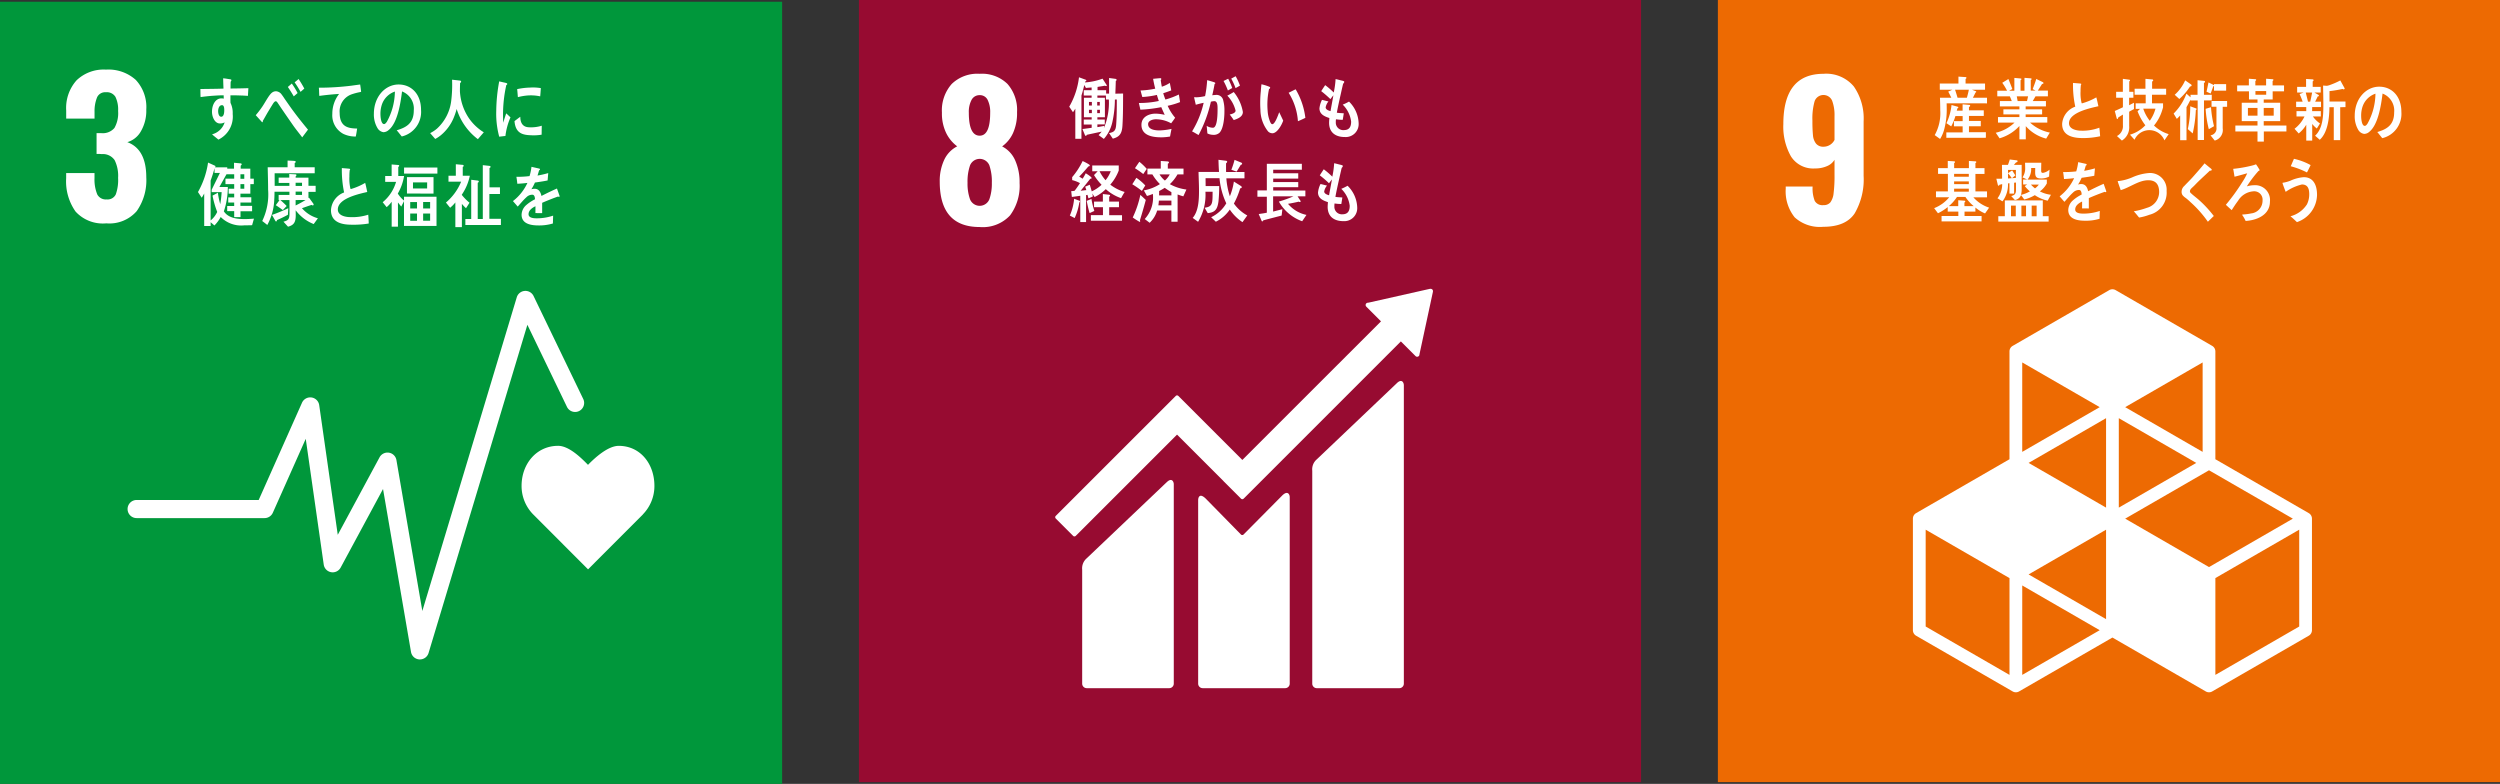
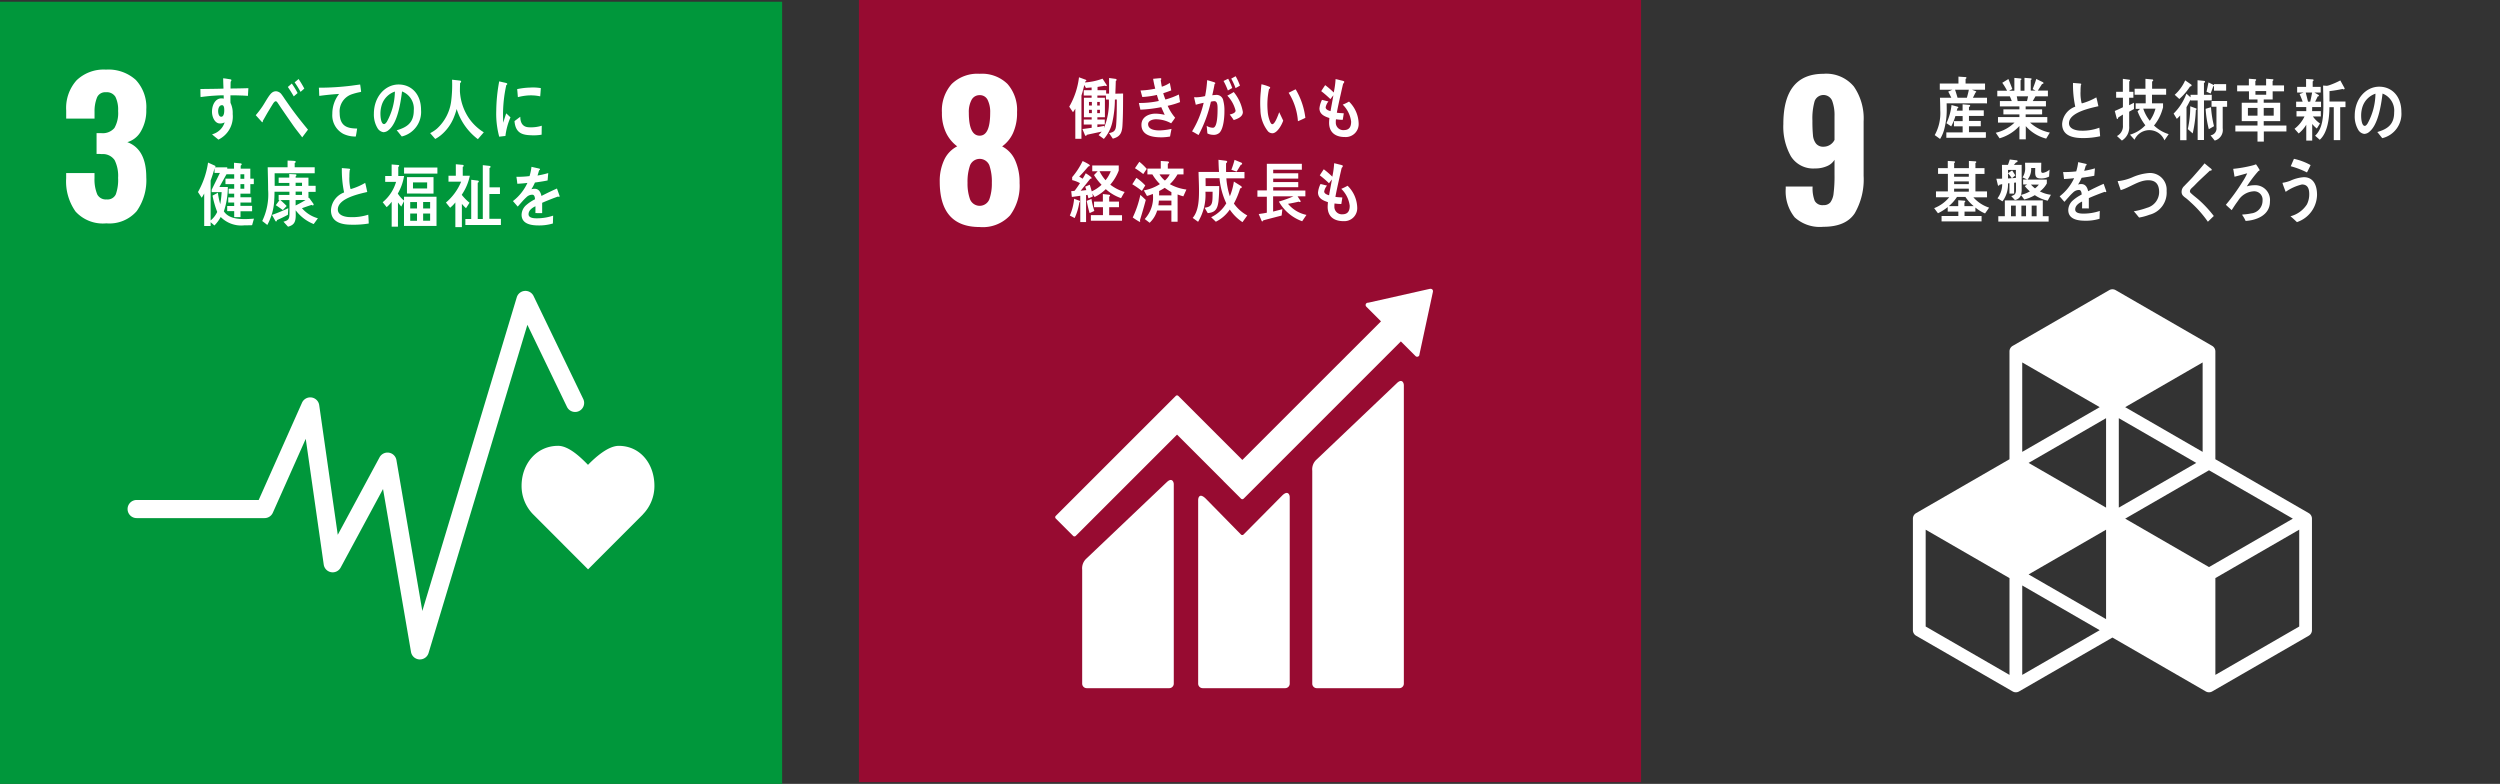
<svg xmlns="http://www.w3.org/2000/svg" width="345" height="108.171">
  <rect width="100%" height="100%" fill="#333333" stroke="none" />
-   <path fill="#970b31" d="M118.533 0h107.933v107.933H118.533z" />
+   <path fill="#970b31" d="M118.533 0h107.933v107.933H118.533" />
  <path d="M129.684 25.074a6.862 6.862 0 01.61-3 3.961 3.961 0 011.8-1.879 5.071 5.071 0 01-1.524-1.843 6.172 6.172 0 01-.584-2.808 5.49 5.49 0 011.347-3.951 5.086 5.086 0 013.862-1.41 5.035 5.035 0 013.837 1.4 5.44 5.44 0 011.321 3.889 6.683 6.683 0 01-.559 2.9 4.631 4.631 0 01-1.5 1.831 3.926 3.926 0 011.8 1.931 7.386 7.386 0 01.609 3.125 6.831 6.831 0 01-1.321 4.471 5.133 5.133 0 01-4.192 1.6q-5.506-.005-5.506-6.256zm6.847 2.428a6.462 6.462 0 00.343-2.274 6.889 6.889 0 00-.343-2.414 1.441 1.441 0 00-2.668.013 6.9 6.9 0 00-.343 2.4 6.468 6.468 0 00.343 2.274 1.438 1.438 0 002.668 0zm.115-11.955a3.706 3.706 0 00-.356-1.767 1.17 1.17 0 00-1.093-.648 1.223 1.223 0 00-1.118.648 3.485 3.485 0 00-.381 1.767q0 3.178 1.5 3.176 1.447-.001 1.448-3.172z" fill="#fff" />
  <g fill="#fff">
    <path d="M192.741 52.901L181.72 63.386a1.822 1.822 0 00-.629 1.574v29.382a.628.628 0 00.629.627h11.384a.627.627 0 00.627-.627V53.166c0-.348-.272-.98-.99-.266m-31.75 13.659l-11.022 10.482a1.829 1.829 0 00-.629 1.574v15.727a.63.63 0 00.629.626h11.385a.629.629 0 00.628-.626V66.827c0-.347-.274-.981-.99-.263" />
    <path d="M197.75 40.188a.314.314 0 00-.093-.24.339.339 0 00-.2-.09h-.061l-.09.006-8.439 1.9-.153.016a.333.333 0 00-.164.086.322.322 0 000 .453l.1.1 1.927 1.928-19.134 19.125-8.832-8.833a.252.252 0 00-.359 0l-2.4 2.4-14.158 14.155a.256.256 0 000 .36l2.4 2.4a.251.251 0 00.356 0l13.981-13.978 6.409 6.41a.127.127 0 00.02.029l2.4 2.4a.251.251 0 00.359 0l21.7-21.7 2.024 2.023a.316.316 0 00.45 0 .309.309 0 00.092-.208v-.028l1.854-8.615z" />
    <path d="M176.928 68.398l-5.332 5.378a.256.256 0 01-.344-.014l-4.831-4.925c-.885-.88-1.075-.166-1.075.181V94.34a.625.625 0 00.624.627h11.387a.628.628 0 00.626-.627V68.597c0-.345-.273-.98-1.055-.2" />
  </g>
  <path d="M154.9 17.302c-.062 1.113-.38 1.583-1.331 1.833l-.523-.767c.665-.13.92-.307.983-1.131.089-1.157.089-2.333.089-3.5h-.263a14.9 14.9 0 01-.365 3.187 5.2 5.2 0 01-1.157 2.247l-.728-.527a5.343 5.343 0 00.427-.481c-.689.148-1.378.289-2.068.445-.008.074-.047.138-.119.138s-.11-.064-.134-.129l-.334-.814c.428-.046.848-.111 1.276-.167v-.453h-1.094v-.687h1.094v-.315h-1.071v-2.693h1.062v-.306h-1.086v-.731h1.086v-.379c-.261.018-.522.038-.786.065l-.221-.407c-.095.359-.182.729-.284 1.092-.018.065-.113.343-.113.388v5.944h-.846v-4.166a4.97 4.97 0 01-.324.5l-.516-.766a10.546 10.546 0 001.347-4.057l.935.342a.136.136 0 01.079.111c0 .075-.1.11-.151.121l-.031.137a8.649 8.649 0 002.417-.519l.594.918a.1.1 0 01-.11.1.212.212 0 01-.144-.055c-.34.071-.689.118-1.029.175v.453h1.186v.473h.407v-2.159l.887.121c.055.009.151.047.151.13a.183.183 0 01-.113.158 114.55 114.55 0 01-.062 1.757c.356-.007.713-.017 1.07-.017-.007 1.467.002 2.929-.087 4.391zm-4.222-3.239h-.4v.5h.4zm0 1.091h-.4v.456h.4zm1.093-1.091h-.357v.5h.357zm.016 1.091h-.373v.456h.373zm.831-1.416v-.556h-1.18v.306h1.038v2.693h-1.038v.315h1.021v.667h-1.021v.38c.318-.048.625-.112.943-.167l-.047.315a9.2 9.2 0 00.689-3.954zm8.521.862a6.53 6.53 0 001.032 1.647c-.175.268-.364.52-.554.771a4.3 4.3 0 00-2.14-.557c-.323 0-1.037.157-1.037.667 0 .814 1.093.871 1.592.871a8.877 8.877 0 001.64-.213c-.078.353-.141.7-.205 1.055a7.21 7.21 0 01-1.162.11c-1.009 0-2.784-.129-2.784-1.722 0-1.158 1.127-1.547 1.941-1.547a5.79 5.79 0 011.268.168c-.157-.353-.325-.7-.475-1.064a18.815 18.815 0 01-2.884.35l-.206-.925a12.537 12.537 0 002.75-.277q-.144-.418-.263-.834a11.985 11.985 0 01-2.012.286c-.087-.294-.165-.6-.245-.9a11.62 11.62 0 002.027-.25 15.681 15.681 0 01-.292-1.361c.324-.027.65-.065.972-.084h.033a.114.114 0 01.127.112.216.216 0 01-.08.146c.04.307.088.612.151.918a4.35 4.35 0 001.1-.529c.065.343.142.687.2 1.038-.364.14-.736.269-1.108.39.086.3.19.582.3.869a10.409 10.409 0 001.854-.694c.071.354.11.706.173 1.047a10.573 10.573 0 01-1.713.512zm7.15 3.72a1.179 1.179 0 01-.894.286 1.775 1.775 0 01-.776-.194c-.032-.35-.055-.693-.1-1.045a1.654 1.654 0 00.871.26c.641 0 .634-2.083.634-2.611 0-.381.008-1.056-.445-1.056a2.169 2.169 0 00-.475.073 18.015 18.015 0 01-1.7 4.6c-.308-.167-.593-.353-.9-.5a12.976 12.976 0 001.6-3.945c-.366.073-.731.167-1.085.269l-.23-.992c0-.045.054-.054.078-.054.072 0 .134.018.206.018a6.151 6.151 0 001.229-.167 15.615 15.615 0 00.285-2.2c.237.056.467.13.7.2.1.036.223.065.325.109.041.021.1.048.1.112s-.056.083-.095.1a26.88 26.88 0 01-.326 1.566 3.946 3.946 0 01.476-.046.934.934 0 011.046.786 5.153 5.153 0 01.159 1.408c.005.848-.111 2.44-.683 3.023zm1.158-5.832a10.026 10.026 0 00-.6-1.315l.641-.308a10.966 10.966 0 01.563 1.28zm.808 4.083c-.175-.27-.365-.519-.554-.769.23-.048.809-.187.809-.538a4.581 4.581 0 00-1.142-2.065 9.864 9.864 0 00.888-.5 5.911 5.911 0 011.26 2.758c-.001.698-.801.957-1.261 1.114zm.254-4.408a9.106 9.106 0 00-.6-1.314l.611-.332a8.131 8.131 0 01.594 1.3zm5.122 6.226a.853.853 0 01-.63-.244 4.828 4.828 0 01-1.062-3.008 14.973 14.973 0 01.053-2.547c.022-.324.049-.643.089-.961a6.508 6.508 0 011.138.365.12.12 0 01.063.1.2.2 0 01-.154.186 10.245 10.245 0 00-.19 3.057 4.535 4.535 0 00.246 1.225c.059.175.2.589.4.576.38-.026.8-1.271.948-1.654l.55 1.16c-.212.631-.826 1.701-1.451 1.745zm3.482-1.659a8.434 8.434 0 00-1.281-3.929c.328-.151.636-.33.969-.476a10.086 10.086 0 011.339 3.938c-.34.172-.68.324-1.027.467zm6.501 2.181c-1.11.01-2.188-.462-2.2-1.956 0-.221.023-.443.04-.664-.58-.2-1.357-.463-1.371-1.324a3.384 3.384 0 01.35-1.187c.3.065.6.156.894.221a1.773 1.773 0 00-.387.815c.008.325.458.464.674.521.125-.734.268-1.455.394-2.187-.142.176-.275.351-.411.529a14.65 14.65 0 00-1.269-1.1c.176-.277.358-.554.548-.832a11.12 11.12 0 011.181 1.02 12.049 12.049 0 00.254-1.853c.254.046.516.122.768.185a2.05 2.05 0 01.317.084c.055.019.111.046.111.12a.373.373 0 01-.15.241c-.057.2-.1.428-.151.628-.1.437-.191.871-.294 1.308-.148.684-.308 1.38-.427 2.073.316.056.642.056.958.083l-.143.9a6.346 6.346 0 01-.934-.075 2.275 2.275 0 00-.025.409 1.031 1.031 0 001.149 1.082c.674-.009.975-.416.966-1.185a3.937 3.937 0 00-1.162-2.326 6.718 6.718 0 00.869-.423 4.362 4.362 0 011.33 3.009 1.784 1.784 0 01-1.879 1.884zm-36.666 9.016a8.085 8.085 0 01-.646 2.166l-.664-.345a7.575 7.575 0 00.593-2.32l.717.27a.123.123 0 01.086.127c0 .046-.054.083-.086.102zm5.756-.583a6.141 6.141 0 01-2.106-1.243 5.438 5.438 0 01-1.545 1.085l-.326-.491.093.407a4.757 4.757 0 01-.617.269l-.125-.482-.2.037v3.722h-.8V27.02c-.392.047-.772.114-1.163.158l-.086-.806a1.817 1.817 0 00.467-.047c.264-.333.508-.695.741-1.053a4.531 4.531 0 00-1.077-.416v-.411a10.31 10.31 0 001.443-2.22 7.368 7.368 0 01.811.425c.064.037.173.094.173.195s-.133.121-.187.121c-.413.48-.825.963-1.272 1.408.163.093.32.193.475.288a8.521 8.521 0 00.429-.751c.128.076.812.5.812.649 0 .1-.117.121-.18.1-.443.554-.881 1.119-1.339 1.665.263-.028.521-.065.787-.091a7.279 7.279 0 00-.157-.473c.21-.083.422-.175.632-.268.1.3.189.609.273.916a5.145 5.145 0 001.357-.907 8.179 8.179 0 01-1.046-1.343l.515-.529h-.755v-.8h3.657v.7a6.439 6.439 0 01-1.17 1.952 5.9 5.9 0 001.989 1.009c-.183.27-.339.566-.503.857zm-4.337 2.065c-.171-.547-.289-1.12-.406-1.686l.657-.27a11.631 11.631 0 00.4 1.657zm.172 1.054v-.769h1.669v-1.1h-1.232v-.77h1.219v-1.046c.212.028.43.045.641.074a1.51 1.51 0 01.281.037.094.094 0 01.077.093.181.181 0 01-.125.151v.691h1.35v.77h-1.35v1.1h1.77v.769zm1.2-6.834a5.526 5.526 0 00.828 1.242 4.534 4.534 0 00.716-1.242zm5.842 2.714a13.6 13.6 0 00-1.326-.917l.562-.888a6.987 6.987 0 011.233 1.056zm-.273 4.056a.279.279 0 01.038.142.082.082 0 01-.076.081 10.7 10.7 0 01-.952-.609 13.777 13.777 0 001.052-3.122l.75.7a67.722 67.722 0 01-.812 2.808zm.461-6.379a11.537 11.537 0 00-1.147-.807l.608-.889a7.541 7.541 0 011.021.983zm5.53 3.075a8.288 8.288 0 01-.79-.26v3.768h-.858v-1.551h-1.965a3.772 3.772 0 01-1.035 1.693l-.68-.518a4.374 4.374 0 001.123-3.471 4.97 4.97 0 01-.812.286l-.436-.768a6.041 6.041 0 002.222-.87 6.552 6.552 0 01-1.037-1.334h-.687v-.8h1.842v-1.057l.983.067a.158.158 0 01.146.147c0 .091-.092.139-.155.157v.686h2.166v.8h-.835a5.615 5.615 0 01-1.053 1.342 6.246 6.246 0 002.287.742zm-1.647.591h-1.726c-.016.214-.04.436-.071.649h1.8zm0-1.167a10.475 10.475 0 01-.919-.6 7.881 7.881 0 01-.773.443c0 .2 0 .4-.007.6h1.7zm-1.638-2.454a3.38 3.38 0 00.742.852 3.037 3.037 0 00.67-.852zm11.449 6.589a6.224 6.224 0 01-1.751-1.737 5 5 0 01-1.926 1.681l-.649-.623a4.8 4.8 0 002.09-1.916 10.28 10.28 0 01-.935-3.47h-1.924v.046c0 .349.009.69.009 1.038h1.873a20.977 20.977 0 01-.1 2.123c-.151 1.15-.514 1.518-1.481 1.614l-.436-.746c.958-.112 1.085-.49 1.1-1.567l.006-.64h-.989a7.2 7.2 0 01-1.014 4.151l-.745-.538c.815-.943.872-2.509.872-3.781 0-.852-.049-1.708-.065-2.559h2.829c-.047-.555-.063-1.122-.079-1.679l1.037.133c.056.008.167.038.167.133a.26.26 0 01-.15.2c-.008.228-.008.443-.008.67 0 .179 0 .366.008.546h2.535v.879h-2.5a10.173 10.173 0 00.485 2.472 8.746 8.746 0 00.553-2.029l.989.621a.219.219 0 01.1.17c0 .1-.159.142-.221.152a11.027 11.027 0 01-.865 2.092 5.477 5.477 0 001.847 1.642zm-.239-7.905c-.19.313-.372.632-.571.934l-.728-.254a11.186 11.186 0 00.444-1.369l.918.377a.194.194 0 01.128.162c0 .092-.128.142-.192.149zm8.475 7.783a6.027 6.027 0 01-3.215-2.714 17.457 17.457 0 002.006-.721h-2.8v2.1l1.276-.327-.1.876c-.84.217-1.689.435-2.533.662-.022.063-.074.145-.142.145a.107.107 0 01-.082-.065l-.405-.949c.374-.061.75-.106 1.119-.187v-2.206h-1.3v-.868h1.3v-3.677h4.832v.82h-3.954v.489h3.456v.74h-3.456v.471h3.456v.714h-3.456v.462h4.44v.8h-1.074l.428.659a.12.12 0 01-.12.126.31.31 0 01-.15-.054c-.488.118-.985.217-1.479.3a4.479 4.479 0 002.546 1.528zm5.716-.013c-1.108.01-2.186-.462-2.2-1.953 0-.224.022-.445.039-.667-.578-.2-1.356-.462-1.371-1.324a3.391 3.391 0 01.349-1.184c.3.064.6.156.894.22a1.768 1.768 0 00-.387.817c.008.323.458.46.673.519.126-.732.269-1.455.4-2.187-.142.177-.276.351-.411.528a14.38 14.38 0 00-1.269-1.092c.175-.278.359-.556.548-.835a11.331 11.331 0 011.179 1.02 11.845 11.845 0 00.254-1.853c.254.047.515.12.769.186a1.84 1.84 0 01.316.085c.056.017.112.045.112.118a.361.361 0 01-.15.24c-.057.2-.1.429-.152.63-.1.437-.191.872-.293 1.307-.149.685-.308 1.38-.428 2.073.317.057.641.057.959.085l-.143.9a6.341 6.341 0 01-.934-.074 2.293 2.293 0 00-.024.406 1.031 1.031 0 001.149 1.085c.673-.01.974-.417.966-1.183a3.936 3.936 0 00-1.164-2.326 7.239 7.239 0 00.87-.426 4.363 4.363 0 011.33 3.009 1.784 1.784 0 01-1.881 1.876z" fill="#fff" />
  <path fill="#00973b" d="M0 .238h107.933v107.933H0z" />
  <path d="M10.43 29.197a7.211 7.211 0 01-1.3-4.6v-.712h3.912v.686a5.44 5.44 0 00.381 2.262 1.328 1.328 0 001.3.686 1.243 1.243 0 001.258-.7 5.913 5.913 0 00.317-2.273 4.876 4.876 0 00-.482-2.452 1.958 1.958 0 00-1.779-.827 5.091 5.091 0 00-.711-.024v-2.872h.635a2.1 2.1 0 001.83-.711 4.129 4.129 0 00.508-2.339 4.023 4.023 0 00-.368-1.955 1.384 1.384 0 00-1.308-.635 1.229 1.229 0 00-1.22.686 5.087 5.087 0 00-.356 2.032v.917H9.135v-1.119a5.723 5.723 0 011.435-4.167 5.4 5.4 0 014.053-1.474 5.625 5.625 0 014.116 1.422 5.48 5.48 0 011.449 4.091 5.638 5.638 0 01-.737 2.986 3.153 3.153 0 01-1.88 1.512q2.616.965 2.617 4.852a7.392 7.392 0 01-1.321 4.664 4.993 4.993 0 01-4.192 1.689 5.1 5.1 0 01-4.245-1.625z" fill="#fff" />
  <g fill="#fff">
    <path d="M90.309 67.051c0-3.049-1.957-5.523-4.922-5.523-1.483 0-3.271 1.624-4.243 2.622-.971-1-2.641-2.625-4.124-2.625-2.966 0-5.043 2.474-5.043 5.525a5.585 5.585 0 001.573 3.908l7.6 7.614 7.59-7.6-.006-.006a5.587 5.587 0 001.575-3.915z" />
    <path d="M57.949 91.002h-.078a1.245 1.245 0 01-1.152-1.034l-3.861-22.486-5.849 10.844a1.248 1.248 0 01-2.334-.416l-2.482-17.353-4.542 10.2a1.251 1.251 0 01-1.14.741H18.856a1.25 1.25 0 010-2.5H35.7l5.975-13.418a1.248 1.248 0 012.376.33l2.56 17.894 5.767-10.694a1.249 1.249 0 012.329.38l3.575 20.825 13.03-43.284a1.248 1.248 0 012.319-.182l6.857 14.213a1.248 1.248 0 01-2.248 1.085l-5.462-11.325L59.144 90.11a1.249 1.249 0 01-1.195.892z" />
  </g>
  <path d="M69.748 18.763c-.283.028-.566.067-.857.1a12.236 12.236 0 01-.408-3.592 23.24 23.24 0 01.408-4.042l.684.16a2.287 2.287 0 01.337.087.117.117 0 01.088.124.127.127 0 01-.126.123 18.747 18.747 0 00-.456 4.2c0 .344.016.676.016 1.02.142-.428.275-.867.424-1.3.2.181.395.371.589.553a9.083 9.083 0 00-.699 2.567zm5-.178a6.33 6.33 0 01-1.437.082c-1.124-.037-2.172-.22-2.309-1.953.266-.2.53-.412.8-.6 0 .983.457 1.425 1.189 1.451a5.028 5.028 0 001.772-.216 235.8 235.8 0 00-.018 1.236zm-.2-5.288a6.134 6.134 0 00-1.822-.114 7.971 7.971 0 00-1.258.223c-.034-.341-.056-.764-.1-1.105a9.565 9.565 0 011.783-.216 6.5 6.5 0 011.484.075c-.027.375-.048.76-.088 1.137zm-40.336-.065a17.28 17.28 0 00-.98-.054c-.482-.014-.96-.035-1.434-.02.008.358-.009.692.014 1.046a3.157 3.157 0 01.3 1.522 3.532 3.532 0 01-1.975 3.543c-.287-.25-.593-.471-.873-.731a2.465 2.465 0 001.738-1.655 1.218 1.218 0 01-.664.155c-.682 0-1.083-.877-1.083-1.621 0-.925.457-1.839 1.3-1.839a1.3 1.3 0 01.322.038c0-.152-.007-.311-.017-.465-.546 0-1.091.04-1.628.074-.522.045-1.034.1-1.548.171-.031-.367-.017-.741-.031-1.109 1.065-.02 2.125-.02 3.19-.06a41.5 41.5 0 01-.046-1.423c.232.02.481.059.714.1a2.473 2.473 0 01.3.048c.055.01.119.027.119.116a.265.265 0 01-.1.2c-.009.311-.016.64-.016.948a96.444 96.444 0 002.463-.049zm-3.578 1.282c-.368 0-.53.423-.53.818 0 .318.1.779.425.779.353 0 .418-.538.418-.865 0-.258 0-.732-.313-.732zm11.071 4.441c-.407-.544-.882-1.112-1.3-1.718-.5-.718-1.017-1.464-1.5-2.173-.167-.239-.333-.5-.5-.744-.087-.122-.2-.345-.349-.345-.217 0-.421.415-.541.595-.159.255-.32.525-.469.768-.271.446-.509.9-.772 1.333v.05c0 .082-.033.151-.1.151l-.882-.975a12.714 12.714 0 00.938-1.23c.3-.456.572-.961.891-1.417.3-.412.54-.656.992-.656a1.048 1.048 0 01.789.5c.174.213.342.5.5.718.376.536.749 1.083 1.129 1.587.588.8 1.352 1.746 1.971 2.494zm-1.164-5.654a19.718 19.718 0 00-.818-1.3l.546-.472a11.527 11.527 0 01.8 1.311zm.935-.621a12.241 12.241 0 00-.818-1.316l.548-.458a14.553 14.553 0 01.789 1.317zm8.184.035a8.44 8.44 0 00-1.169.314 2.5 2.5 0 00-1.617 2.575c.016 1.934 1.215 2.115 2.411 2.136-.054.363-.11.735-.188 1.1h-.161a3.846 3.846 0 01-1.561-.367 2.894 2.894 0 01-1.515-2.758 4.435 4.435 0 01.936-2.753 35.68 35.68 0 00-2.73.273c-.041-.478-.019-.761-.066-1.132a36.25 36.25 0 004.535-.283c.355-.053.957-.13 1.162-.16.039.144.124.884.136.957s-.089.081-.173.098zm5.784 6.119c-.239-.283-.455-.58-.7-.853 1.225-.367 2.357-.9 2.357-2.732a2.542 2.542 0 00-1.62-2.63c-.21 1.671-.622 4.331-1.838 5.316a1.124 1.124 0 01-.719.309 1.143 1.143 0 01-.828-.563 3.616 3.616 0 01-.5-1.98c0-2.368 1.571-4.041 3.416-4.041 1.707 0 3.093 1.267 3.093 3.518a3.48 3.48 0 01-2.661 3.656zm-2.726-4.456a4 4 0 00-.218 1.323c0 .4.071 1.422.5 1.422.154 0 .286-.184.381-.31a8.848 8.848 0 001.114-4.177 2.865 2.865 0 00-1.777 1.742zm13.229 4.828a8.3 8.3 0 01-2.925-4.167 9.938 9.938 0 01-.428 1.254 6.2 6.2 0 01-1.717 2.336 4.606 4.606 0 01-.816.548l-.7-.806a4.556 4.556 0 00.942-.621 6.185 6.185 0 001.956-3.766 17.788 17.788 0 00.126-2.987l1.1.125c.064.009.151.049.151.142a.189.189 0 01-.142.174c-.016.391-.024.778-.024 1.167a7.339 7.339 0 001.236 3.7 6.85 6.85 0 002.058 1.953zM34.789 31.079c-.362.009-.725.019-1.087.019a3.964 3.964 0 01-3.244-1.155 5 5 0 01-.869 1.173l-.523-.453v.529h-.887v-4.489a5.22 5.22 0 01-.344.583l-.516-.784a11.582 11.582 0 001.392-4.067l.96.435a.113.113 0 01.065.1.149.149 0 01-.086.122h1.711v.767l-1.086 1.947h1.164a10.5 10.5 0 01-.547 3.359c.644.981 1.932 1.067 2.905 1.067.419 0 .829-.026 1.248-.056zm-5.58-4.568v-.322l1.138-2.327h-.742v-.653a18.78 18.78 0 01-.539 1.712v5.5a3.3 3.3 0 00.909-1.173 12.8 12.8 0 01-.644-2.252c.248-.131.492-.264.74-.4a9.4 9.4 0 00.323 1.579 14.876 14.876 0 00.193-1.664zm5.338-1.1v1.314h-1.368v.5h1.5v.72h-1.5v.463h1.61v.748h-1.6v.812h-.87v-.832h-.966v-.709h.966v-.481h-.821v-.709h.821v-.512h-.764v-.681h.764v-.633h-1.206v-.757h1.206v-.606h-1.134v-.775h1.11v-.814l.926.087a.13.13 0 01.13.141c0 .074-.09.131-.138.169v.417h1.33v1.381h.482v.757zm-.836-1.363h-.531v.622h.531zm0 1.363h-.531v.633h.531zm9.579 5.51a5.8 5.8 0 01-2.487-1.9c0 .226.008.44.008.665 0 1-.259 1.375-1.064 1.6l-.629-.691c.613-.174.831-.292.831-1.1v-1.882h-1.248c.3.263.588.526.86.818l-.53.556c-.322-.231-.643-.46-.974-.671l.517-.7h-.122v-.712h1.488v-.448h-2.055c-.008.341-.008.682-.034 1.022a7.874 7.874 0 01-.963 3.567c-.236-.183-.46-.369-.7-.544a8.469 8.469 0 00.811-4.318c0-1.032-.038-2.065-.056-3.1h2.742v-.925c.307.019.695.019.992.058.056.009.129.028.129.117a.189.189 0 01-.138.164v.585h2.761v.828H37.9c0 .584.005 1.16.005 1.743h2.03v-.408h-1.48v-.733h1.464v-.5l.846.046c.064 0 .143.012.143.12a.178.178 0 01-.11.154v.184h1.769v1.124h.992v.834h-.992v.861l.073-.06.6.829a.244.244 0 01.04.128.11.11 0 01-.106.116.393.393 0 01-.177-.069c-.443.138-.885.3-1.327.451a4.468 4.468 0 002.2 1.392zm-3.559-1.285a15.649 15.649 0 01-1.5.73c-.018.069-.056.2-.129.2-.041 0-.074-.039-.1-.079l-.466-.827a24.287 24.287 0 002.246-.928zm1.948-4.418h-.884v.439h.884zm0 1.22h-.884v.467h.884zm-.884 1.17v.749a14.9 14.9 0 001.377-.759zm7.765 3.403c-1.112 0-2.885-.179-2.885-2a2.767 2.767 0 011.812-2.453 15.126 15.126 0 01-.312-3.364l.708.057c.115.012.232.019.349.038.039.011.086.028.086.085a.2.2 0 01-.054.106 6.425 6.425 0 00-.046.874 5.956 5.956 0 00.146 1.7.094.094 0 00.07.03 8.439 8.439 0 001.96-.848c.115.41.194.838.287 1.256-.972.238-4.06.846-4.06 2.413 0 .887 1.151 1.056 1.689 1.056a7.1 7.1 0 002.509-.334c.034.4.057.808.066 1.218a12.876 12.876 0 01-2.325.166zm7.191.167V27.76l-.375.745c-.163-.181-.3-.373-.458-.565v3.344h-.867v-3.442a4.271 4.271 0 01-.693.745l-.547-.68a5.7 5.7 0 001.846-2.807h-1.5v-.811h.889v-1.594l.916.074c.048 0 .129.029.129.106a.183.183 0 01-.129.152v1.261h.8a7.088 7.088 0 01-.866 2.426 3.981 3.981 0 00.858.964v-.525h4.485v4.028zm.009-7.217v-.841h4.6v.841zm.4 2.75v-2.269h3.666v2.273zm1.387 1.173h-.938v.889h.938zm0 1.585h-.938v1h.938zm1.4-4.3h-1.956v.84h1.951zm.41 2.712h-.965v.889h.965zm0 1.585h-.965v1h.965zm4.374-2.604v.038a7.185 7.185 0 001.061 1.079l-.482.756a6.4 6.4 0 01-.571-.6v3.209h-.9v-3.41a4.593 4.593 0 01-.72.736l-.581-.717a7.494 7.494 0 002.1-2.882h-1.747v-.819h1.013v-1.587l.971.087a.142.142 0 01.115.132c0 .077-.073.124-.13.143v1.225h.978a7.172 7.172 0 01-1.107 2.61zm.489 4.191v-.83h.808v-5.414l.922.115a.132.132 0 01.123.133c0 .087-.088.133-.147.163v5h.7v-7.429l.924.1c.064.01.148.046.148.134s-.091.135-.148.174v2.652h1.445v.917h-1.462v3.429h1.592v.854zm12.915-3.887a.207.207 0 01-.117-.047c-.572.193-1.673.631-2.2.87v1.425l-.935-.008c.008-.129.008-.269.008-.425v-.518c-.635.3-.951.674-.951 1.1 0 .371.364.564 1.085.564a7.026 7.026 0 002.307-.369l-.032 1.083a6.591 6.591 0 01-1.99.269c-1.553 0-2.331-.489-2.331-1.483a1.836 1.836 0 01.65-1.332 5.6 5.6 0 011.2-.795c-.014-.418-.143-.631-.372-.631a1.146 1.146 0 00-.815.353 7.2 7.2 0 00-.611.627c-.294.327-.476.548-.587.66-.142-.168-.363-.417-.659-.759a6.674 6.674 0 002-2.51c-.42.056-.888.095-1.395.121a12.195 12.195 0 00-.127-.961 13.484 13.484 0 001.815-.1 7.567 7.567 0 00.268-1.278l1.07.242a.111.111 0 01.1.111c0 .056-.038.1-.126.138-.04.158-.111.4-.213.713a12.945 12.945 0 001.48-.341l-.087 1.017c-.435.094-1.022.187-1.75.289a5.776 5.776 0 01-.492.926 1.573 1.573 0 01.451-.065c.484 0 .8.325.943.99a38.128 38.128 0 012.139-1.027l.365 1.036c.004.08-.027.115-.091.115z" fill="#fff" />
-   <path fill="#ed6a02" d="M237.067 0H345v107.933H237.067z" />
  <path d="M247.663 29.991a5.739 5.739 0 01-1.233-3.951v-.3h3.71a4.8 4.8 0 00.292 1.981 1.216 1.216 0 001.207.585 1.172 1.172 0 00.953-.381 2.569 2.569 0 00.445-1.258 18.868 18.868 0 00.127-2.529v-2.087a2.191 2.191 0 01-1.041.876 4 4 0 01-1.652.319 3.623 3.623 0 01-3.328-1.679 8.335 8.335 0 01-1.042-4.445q0-6.937 5.539-6.937a4.948 4.948 0 014.192 1.753 7.746 7.746 0 011.347 4.827v7.495a9.31 9.31 0 01-1.232 5.184q-1.233 1.854-4.332 1.854a5.158 5.158 0 01-3.952-1.307zm5.5-10.684v-3.278a5.653 5.653 0 00-.33-2.134 1.3 1.3 0 00-2.413.063 8.7 8.7 0 00-.306 2.706 19.959 19.959 0 00.077 2.02 2.15 2.15 0 00.42 1.131 1.263 1.263 0 001.054.431 1.688 1.688 0 001.498-.939zm65.447 51.506l-12.889-7.439v-14.88a.882.882 0 00-.44-.763l-13.326-7.694a.883.883 0 00-.879 0l-13.327 7.694a.882.882 0 00-.44.763v14.88l-12.888 7.439a.88.88 0 00-.44.762v15.392a.882.882 0 00.44.761l13.328 7.692a.883.883 0 00.879 0l12.887-7.439 12.886 7.439a.888.888 0 00.44.117.867.867 0 00.44-.117l13.329-7.692a.881.881 0 00.44-.761V71.574a.879.879 0 00-.44-.761zm-27.973 14.63l-10.691-6.173 10.691-6.172zm12.446-21.561l-10.688 6.17V57.709zm-12.446 6.17l-10.69-6.17 10.69-6.173zm2.638 1.523l11.567-6.677 11.57 6.677-11.57 6.681zm10.688-9.216l-10.688-6.171 10.688-6.171zm-14.205-6.171l-10.69 6.171V50.016zm-12.447 36.948l-11.569-6.678v-13.36l11.569 6.681zm1.758 0V80.794l10.69 6.173zm38.224-6.678l-11.571 6.678V79.774l11.571-6.681zm-48.658-72.195c.006.242.013.477.013.721a10.439 10.439 0 01-.356 2.9 4.669 4.669 0 01-.562 1.294l-.738-.534a6.21 6.21 0 00.762-3.435c0-.571-.016-1.152-.04-1.722h1.568c-.141-.282-.277-.573-.427-.844l.578-.263h-1.742v-.852h2.575v-.955l.951.065c.071 0 .151 0 .151.112a.18.18 0 01-.119.141v.637h2.686v.852h-1.807l.515.2a.1.1 0 01.079.092c0 .057-.064.085-.1.094-.12.245-.229.487-.365.723h1.951v.776zm-.041 4.756v-.752h2.251v-.831h-1.2v-.72h1.2v-.7h-1a7.038 7.038 0 01-.578 1.423l-.656-.438a7.818 7.818 0 00.7-2.51l.842.234a.111.111 0 01.095.1c0 .076-.063.105-.119.114-.032.111-.064.226-.1.337h.809v-.88l.966.082c.048 0 .08.067.08.115 0 .093-.105.148-.167.167v.469h2.044v.769h-2.044v.692h1.632v.739h-1.632v.813h2.336v.77zm1.2-6.639c.113.312.279.854.365 1.172a.312.312 0 01-.4-.065h1.673c.1-.367.2-.731.268-1.106zm12.579 6.749a5.6 5.6 0 01-2.814-1.722v1.823h-.879v-1.843a5.972 5.972 0 01-2.742 1.7l-.524-.768a5.446 5.446 0 002.591-1.4h-2.282v-.76h2.956v-.368h-2.21v-.7h2.21v-.405h-2.694v-.742h1.64c-.086-.215-.166-.436-.27-.648h-1.728v-.777h1.347a7.84 7.84 0 00-.664-1.092l.848-.521c.19.454.372.917.546 1.381l-.444.231h.722V10.75l.887.083a.082.082 0 01.087.092c0 .065-.07.119-.118.138v1.455h.539v-1.777l.9.073a.1.1 0 01.087.1c0 .065-.08.111-.12.129v1.463h.666l-.4-.211c.175-.464.356-.919.491-1.4l.9.437a.165.165 0 01.1.138c0 .1-.137.111-.191.111-.2.316-.395.621-.593.926h1.394v.788h-1.712c-.126.222-.253.434-.38.648h1.821v.742h-2.8v.405h2.273v.7h-2.273v.368h2.987v.76h-2.378a5.683 5.683 0 002.726 1.379zm-4.059-5.833l.12.648h1.29c.057-.215.1-.436.152-.648zm9.146 5.759c-1.112 0-2.885-.175-2.885-1.943a2.7 2.7 0 011.811-2.391 14.4 14.4 0 01-.311-3.275c.233.017.475.035.708.056.115.008.233.017.349.036.039.008.085.028.085.083a.182.182 0 01-.053.1 6.483 6.483 0 00-.047.853 5.691 5.691 0 00.146 1.655.1.1 0 00.072.028 8.554 8.554 0 001.958-.821c.116.4.194.813.287 1.221-.971.232-4.059.823-4.059 2.351 0 .862 1.151 1.028 1.689 1.028a6.614 6.614 0 002.5-.415c.047.388.084.786.108 1.182a11.135 11.135 0 01-2.358.252zm6.367-3.638v1.99a2.138 2.138 0 01-1.005 1.992l-.684-.628a1.522 1.522 0 00.824-1.483v-1.482c-.218.15-.447.27-.661.428-.005.073-.038.192-.117.192-.046 0-.063-.045-.078-.093l-.267-1.018c.377-.165.755-.333 1.123-.516v-1.314h-.935v-.815h.926v-1.79l.906.121a.1.1 0 01.086.083c0 .066-.071.131-.11.159v1.428h.572v.815h-.588v1.035l.668-.342v.871c-.225.127-.445.236-.66.367zm4.865 3.954a2.242 2.242 0 00-4.128-.084l-.627-.7a4.754 4.754 0 002.121-1.3 7.46 7.46 0 01-1.077-1.936l.345-.323h-.605v-.77h1.385v-1.184h-1.529v-.826h1.494v-1.37l.943.084a.124.124 0 01.127.139c0 .074-.1.13-.15.148v.992h1.936v.833h-1.951v1.184h1.525v.556c0 .028-.1.344-.118.4a6.072 6.072 0 01-1.131 2.11 5.082 5.082 0 002.027 1.187zM295.769 15a5.433 5.433 0 00.9 1.667 5.18 5.18 0 00.785-1.667zm8.381-1.14v5.461h-.873v-5.453h-.982v-.119c-.182.351-.354.7-.559 1.035v4.564h-.873v-3.417a4.6 4.6 0 01-.463.472l-.441-.73a7.625 7.625 0 001.769-2.75l.566.506v-.35h.966V11.07l.9.092c.055.01.135.027.135.109a.2.2 0 01-.149.178v1.63h1.077v.779zm-1.919-1.935a8.3 8.3 0 01-1.485 1.738l-.637-.582a5.808 5.808 0 001.445-1.992l.812.564a.159.159 0 01.078.122.172.172 0 01-.213.152zm.794 3.266a17.646 17.646 0 01-.433 3.222l-.676-.6a14.049 14.049 0 00.338-3.148l.818.3c.033.007.056.056.056.094 0 .062-.071.117-.107.134zm1.791 2.64a15.289 15.289 0 01-.44-2.814l.741-.223a15.363 15.363 0 00.416 2.62zm.717-5.317v-.684a.1.1 0 01-.1.076c-.119.332-.238.673-.37 1.006l-.567-.258c.11-.425.182-.851.276-1.278l.739.361.023.038v-.166h1.673v.9zm1.2 2.223V17.7a1.514 1.514 0 01-1.1 1.7l-.582-.723a.957.957 0 00.819-1.083v-2.86h-.677v-.8h2.148v.8zm5.675 3.408v1.4h-.873v-1.4h-3.056v-.826h3.056v-.6h-2.176v-2.541h2.176v-.45h-1.176v-1.125h-1.632v-.815h1.617v-.921l.912.067a.1.1 0 01.1.091c0 .058-.079.123-.118.152v.611h1.485v-.921l.912.067a.1.1 0 01.1.091c0 .058-.078.123-.116.152v.611h1.578v.815h-1.569v1.125h-1.234v.45h2.275v2.541h-2.275v.6h3.132v.826zm-.873-3.246h-1.323v1.063h1.323zm1.2-2.333h-1.485v.507h1.485zm1.038 2.333h-1.379v1.063h1.376zm5.309-.12l-.009.554h1.2v.74h-1.092a3.792 3.792 0 00.979.967l-.436.694a3.343 3.343 0 01-.639-.63v2.3h-.821v-2.193a4.623 4.623 0 01-1.045 1.208l-.573-.646a4.737 4.737 0 001.377-1.7h-1.106v-.74h1.347v-.554h-1.398v-.75h.9a12.146 12.146 0 00-.422-1.049l.549-.208h-.886v-.788h1.233v-1.087l.911.057a.116.116 0 01.12.111.169.169 0 01-.12.16v.76h1.106v.788h-.866l.542.31a.134.134 0 01.076.1c0 .105-.112.135-.173.135-.106.243-.226.477-.347.711h.813v.75zm-.889-2.007c.083.348.291 1.13.359 1.484-.149.077-.412-.293-.561-.228h.818c.1-.413.188-.834.263-1.257zm4.755 2.018v4.547h-.888V14.79h-.6c-.009 1.545-.248 3.525-1.333 4.5l-.645-.563c1.1-1.023 1.142-2.764 1.142-4.322 0-.863-.028-1.735-.036-2.6l.526.037a2.456 2.456 0 00.519-.15 10.658 10.658 0 001.33-.591l.6 1.088a.133.133 0 01-.134.142.226.226 0 01-.152-.058 16.711 16.711 0 01-1.806.3v1.436h2.206v.779zm5.805 4.277c-.238-.279-.452-.576-.689-.845 1.211-.364 2.329-.891 2.329-2.71a2.518 2.518 0 00-1.6-2.6c-.206 1.657-.613 4.29-1.816 5.267a1.108 1.108 0 01-.712.3 1.127 1.127 0 01-.821-.553 3.613 3.613 0 01-.491-1.964c0-2.345 1.556-4 3.381-4 1.684 0 3.056 1.256 3.056 3.485a3.445 3.445 0 01-2.637 3.62zm-2.7-4.417a3.956 3.956 0 00-.214 1.311c0 .395.068 1.41.5 1.41.153 0 .284-.183.374-.308a8.741 8.741 0 001.1-4.134 2.834 2.834 0 00-1.758 1.718zm-52.116 14.806a5.188 5.188 0 01-1.331-.815v.556h-1.5v.611h2.353v.75h-5.524v-.75h2.316v-.611h-1.467v-.621a6.637 6.637 0 01-1.346.854l-.524-.705a5.045 5.045 0 002.076-1.5h-1.824v-.814h1.641v-2.417h-1.355V23.2h1.34v-.992l.9.055a.1.1 0 01.1.1.174.174 0 01-.119.139v.7h2.036v-.992l.919.055a.1.1 0 01.1.1c0 .067-.073.122-.119.139v.7h1.253v.794h-1.253v2.417h1.6v.814h-1.884a4.96 4.96 0 002.172 1.426zm-2.709-2.277h-1.165a5.733 5.733 0 01-1.125 1.268h1.3v-.815l.871.065a.1.1 0 01.1.094.171.171 0 01-.119.148v.508h1.283a5.8 5.8 0 01-1.148-1.271zm.468-3.186h-2.029v.4h2.029zm0 1.037h-2.029v.381h2.029zm0 1.01h-2.029v.406h2.029zm10.884 1.653a4.987 4.987 0 01-1.775-.762 5.338 5.338 0 01-1.457.6l-.444-.611a1.109 1.109 0 01-.848.685l-.507-.545c.444-.132.657-.27.657-.854v-1.017l-.26.026v1.5h-.643V25.29l-.2.018a3.856 3.856 0 01-.761 2.48l-.689-.425a3.176 3.176 0 00.649-1.955c-.126.027-.252.066-.38.093-.015.065-.062.129-.125.129s-.08-.074-.1-.129l-.2-.832c.261 0 .531 0 .793-.02 0-.631-.017-1.27-.017-1.9h.825c.1-.242.175-.491.252-.741l.984.12a.121.121 0 01.094.11c0 .121-.136.167-.215.177-.1.111-.191.222-.293.334h1.07v3.3a2.718 2.718 0 01-.095.843 4.215 4.215 0 001.227-.483 5.446 5.446 0 01-.7-.721c.1-.083.215-.156.326-.229h-.555v-.68h.573l-.659-.3a2.21 2.21 0 00.365-1.372c0-.213-.009-.435-.016-.648h2.242c-.008.361-.017.723-.017 1.083 0 .231.049.314.254.314a1.883 1.883 0 00.9-.444l-.062.955a2.288 2.288 0 01-1 .26c-.6 0-.92-.067-.92-.824 0-.2.008-.416.008-.62h-.562a2.284 2.284 0 01-.5 1.6h2.664v.529a3.353 3.353 0 01-.96 1.1 4.441 4.441 0 001.522.465zm-6.814 2.889v-.75h.9v-2.178h5.237v2.178h.807v.75zm2.424-7.13h-1.084v.445c.189-.129.379-.26.57-.381.149.223.292.456.436.686l-.452.388.53-.037zm-1.084.464v.714l.523-.04a7.029 7.029 0 00-.523-.673zm1.07 4.462h-.659v1.463h.659zm1.416 0h-.64v1.463h.64zm.675-2.905a4.487 4.487 0 00.563.524 2.461 2.461 0 00.53-.524zm.785 2.905h-.682v1.463h.682zm9.518-1.861a.236.236 0 01-.119-.044c-.569.193-1.671.627-2.193.868v1.425l-.936-.009c.008-.129.008-.268.008-.426v-.518c-.634.295-.952.675-.952 1.1 0 .372.367.565 1.086.565a6.958 6.958 0 002.306-.37l-.033 1.083a6.435 6.435 0 01-1.987.269c-1.553 0-2.329-.491-2.329-1.481a1.82 1.82 0 01.649-1.333 5.643 5.643 0 011.2-.8c-.015-.417-.143-.631-.372-.631a1.164 1.164 0 00-.816.354 7.235 7.235 0 00-.608.629c-.295.324-.476.546-.588.656-.142-.165-.363-.417-.657-.759a6.706 6.706 0 002-2.508c-.42.054-.888.092-1.395.119a12.317 12.317 0 00-.127-.963 13.6 13.6 0 001.813-.092 7.625 7.625 0 00.271-1.278l1.069.24a.113.113 0 01.1.111c0 .056-.04.1-.129.138-.04.158-.11.4-.213.714a12.807 12.807 0 001.482-.343l-.087 1.021c-.435.09-1.022.183-1.751.283a5.878 5.878 0 01-.492.93 1.515 1.515 0 01.453-.067c.482 0 .8.323.941.99a37.222 37.222 0 012.14-1.025l.364 1.035c-.002.08-.031.117-.098.117zm6.044 3.122a7.2 7.2 0 01-1.42.383c-.245-.292-.475-.6-.734-.861a10.615 10.615 0 001.827-.485 2.267 2.267 0 001.675-2.214c-.026-1.22-.657-1.61-1.585-1.586-1.282.037-2.467 1-3.718 1.364-.042-.128-.409-1.156-.41-1.2 0-.092.113-.06.167-.061a6.729 6.729 0 001.9-.534 7.075 7.075 0 012.315-.572 2.3 2.3 0 012.362 2.471 3.146 3.146 0 01-2.379 3.295zm8.072.961a15.39 15.39 0 00-2.385-2.694 7.691 7.691 0 00-.69-.6 1.956 1.956 0 01-.4-.35.8.8 0 01-.15-.5 1.064 1.064 0 01.365-.787c.382-.408.776-.787 1.149-1.2.555-.631 1.117-1.26 1.656-1.927.23.2.46.38.689.575a1.674 1.674 0 01.262.22.118.118 0 01.039.086c0 .128-.175.146-.262.128-.522.5-1.061.991-1.591 1.5-.224.214-.429.446-.65.657-.1.1-.222.2-.319.305a.613.613 0 00-.19.372.356.356 0 00.144.278c.332.314.7.584 1.044.879a16.052 16.052 0 012.109 2.267c-.275.253-.544.535-.82.791zm5.209-.11a4.227 4.227 0 00-.428-.759.2.2 0 01-.039-.085c0-.027.039-.035.055-.046a6.986 6.986 0 001.17-.147 1.755 1.755 0 001.578-1.769 1.155 1.155 0 00-1.3-1.278 2.682 2.682 0 00-2.077 1.3c-.317.416-.6.851-.879 1.295-.269-.24-.539-.49-.807-.738a27.055 27.055 0 002.264-3.123 8.2 8.2 0 00.683-1.222c-.208.046-.414.111-.62.167-.372.1-.753.213-1.132.3-.057-.361-.113-.724-.183-1.084a17.448 17.448 0 002.6-.453 3.672 3.672 0 00.547-.175 6.412 6.412 0 01.5.786c0 .092-.1.12-.15.128a16.253 16.253 0 00-1.616 2.131 3.857 3.857 0 011.028-.158 2.042 2.042 0 012.163 2.249c.001 1.966-1.996 2.605-3.357 2.681zm7.081.162c-.291-.275-.584-.559-.894-.807a3.834 3.834 0 002.282-1.654 3.108 3.108 0 00.311-1.4c0-.847-.271-1.333-1.007-1.333a6.49 6.49 0 00-2.244 1.018c-.055-.143-.434-1.122-.434-1.208 0-.067.079-.058.11-.058a5.06 5.06 0 00.982-.275 5.328 5.328 0 011.846-.484c1.269 0 1.823 1.027 1.823 2.441a4.049 4.049 0 01-2.775 3.76zm1.388-6.854a11.453 11.453 0 00-2.242-.857c.151-.341.294-.684.443-1.025a8.6 8.6 0 012.3.865c-.161.336-.319.679-.502 1.013z" fill="#fff" />
</svg>